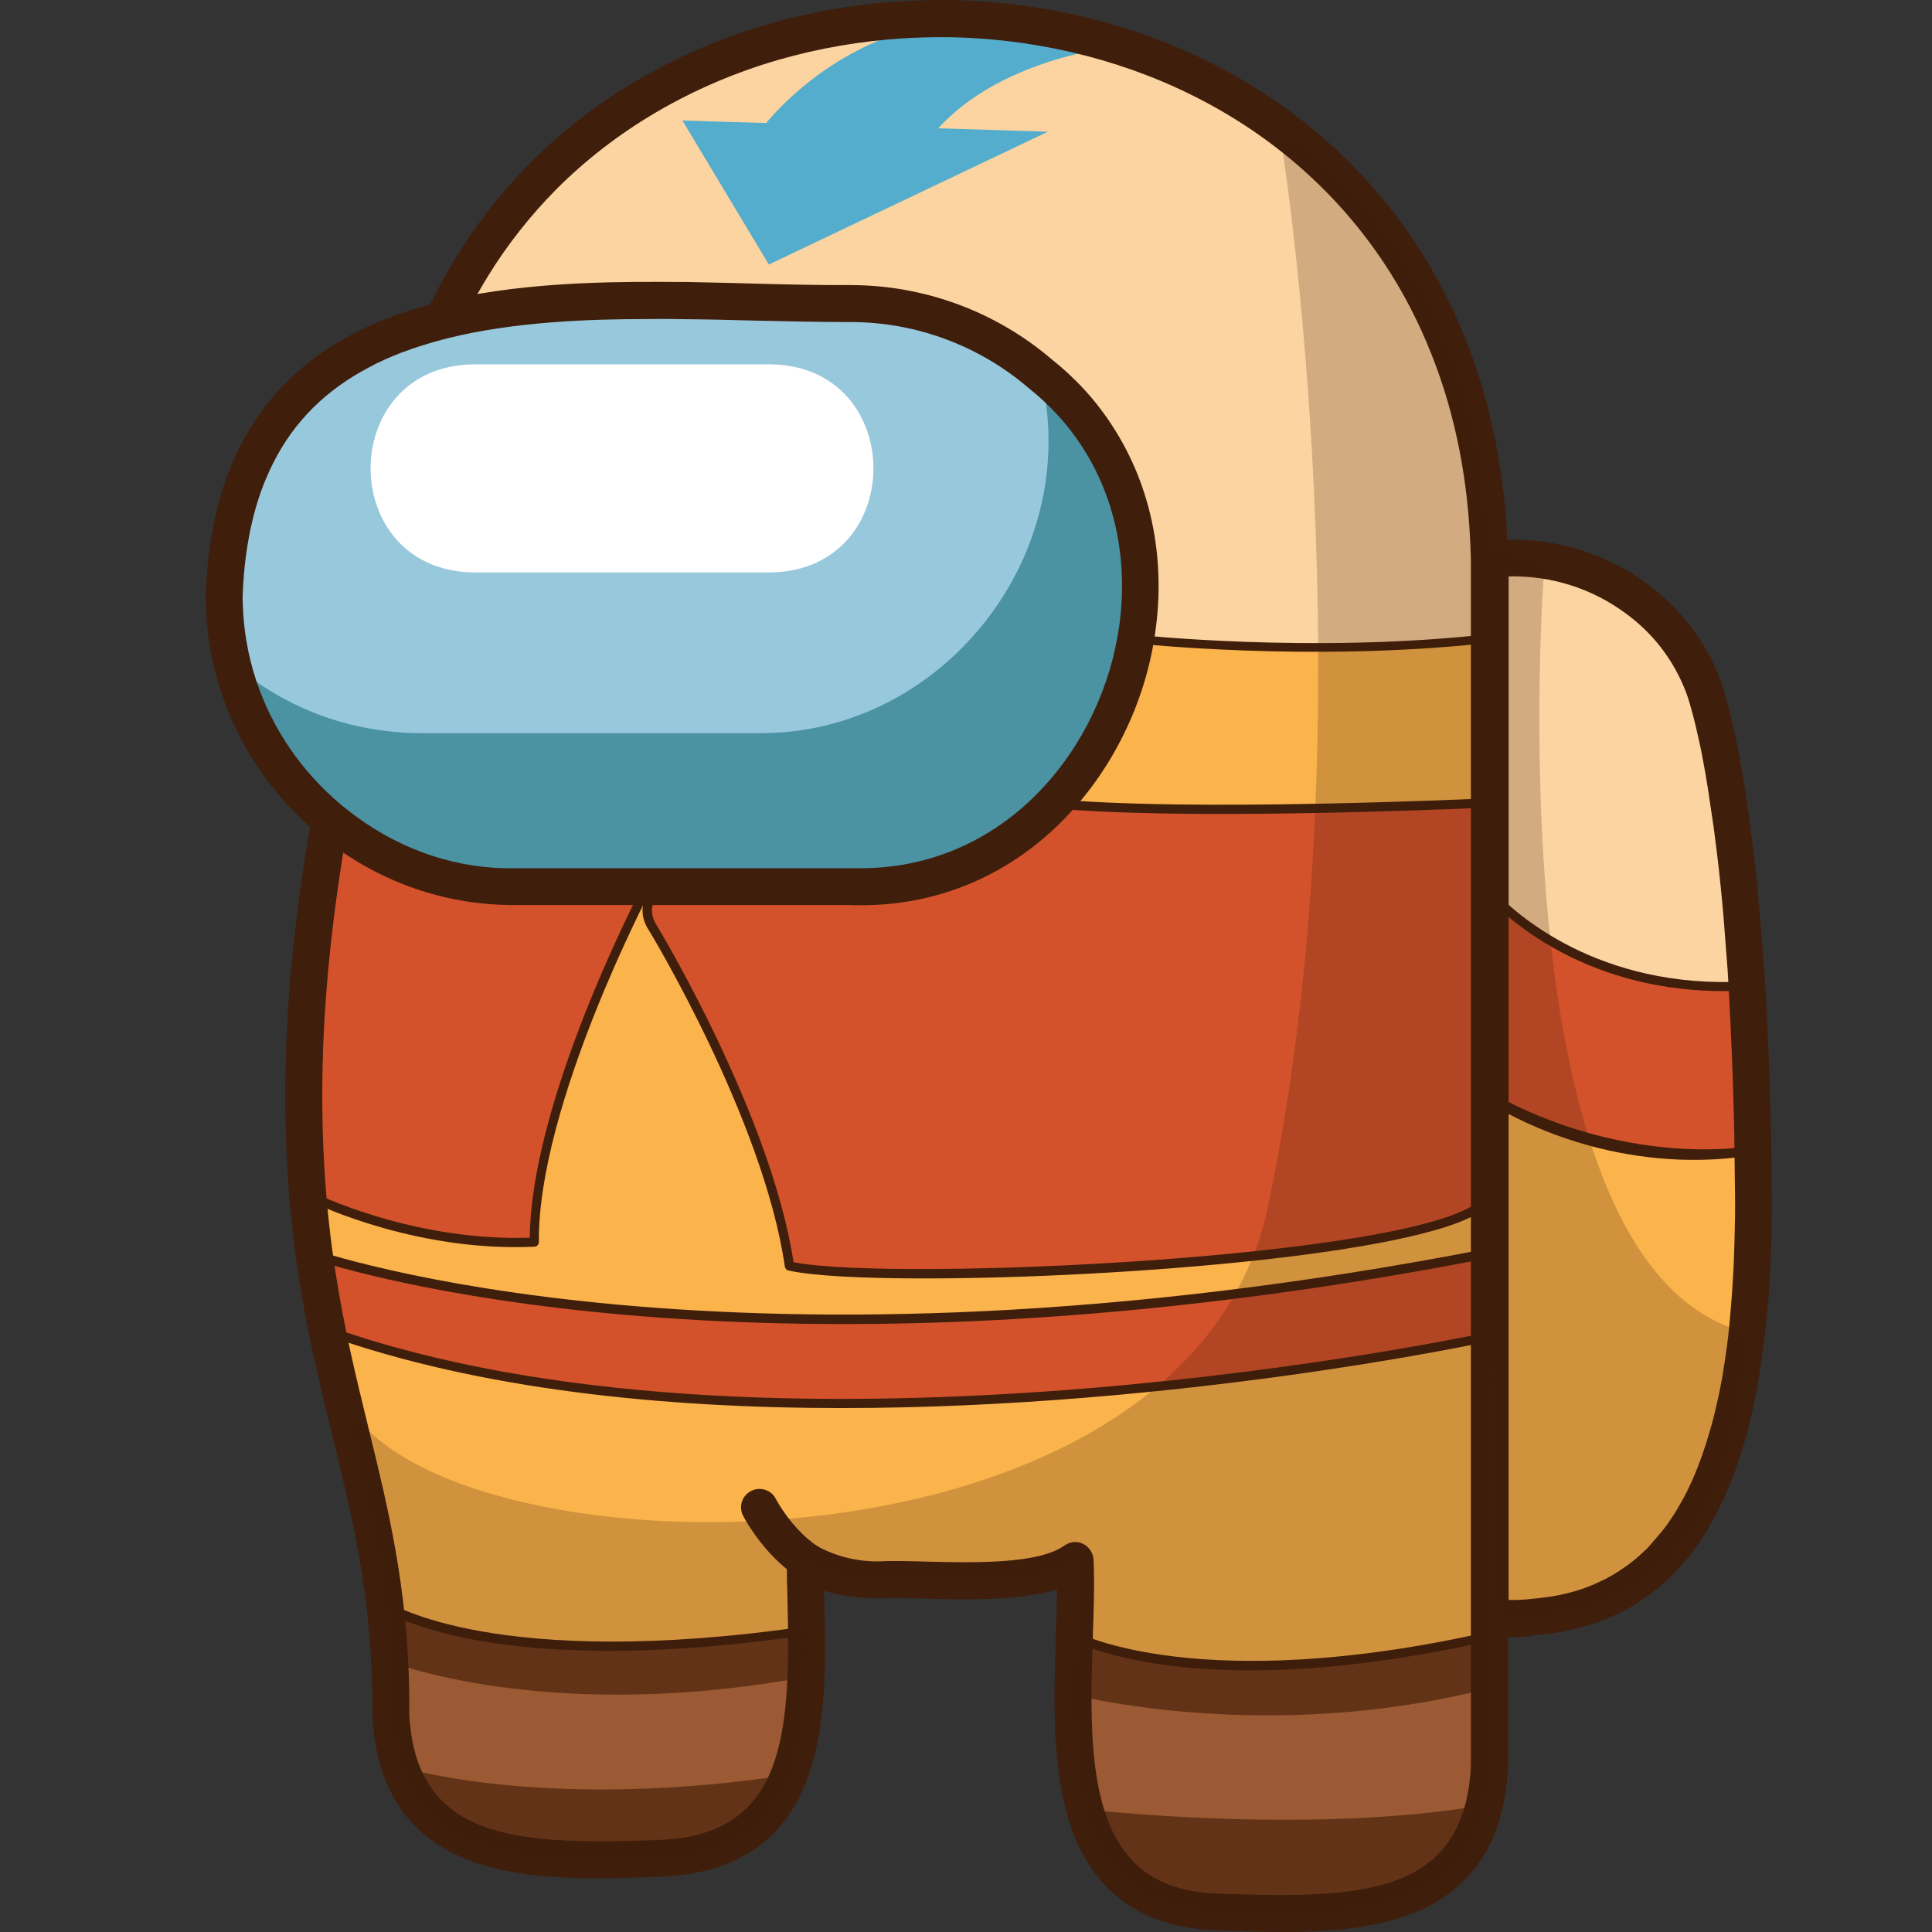
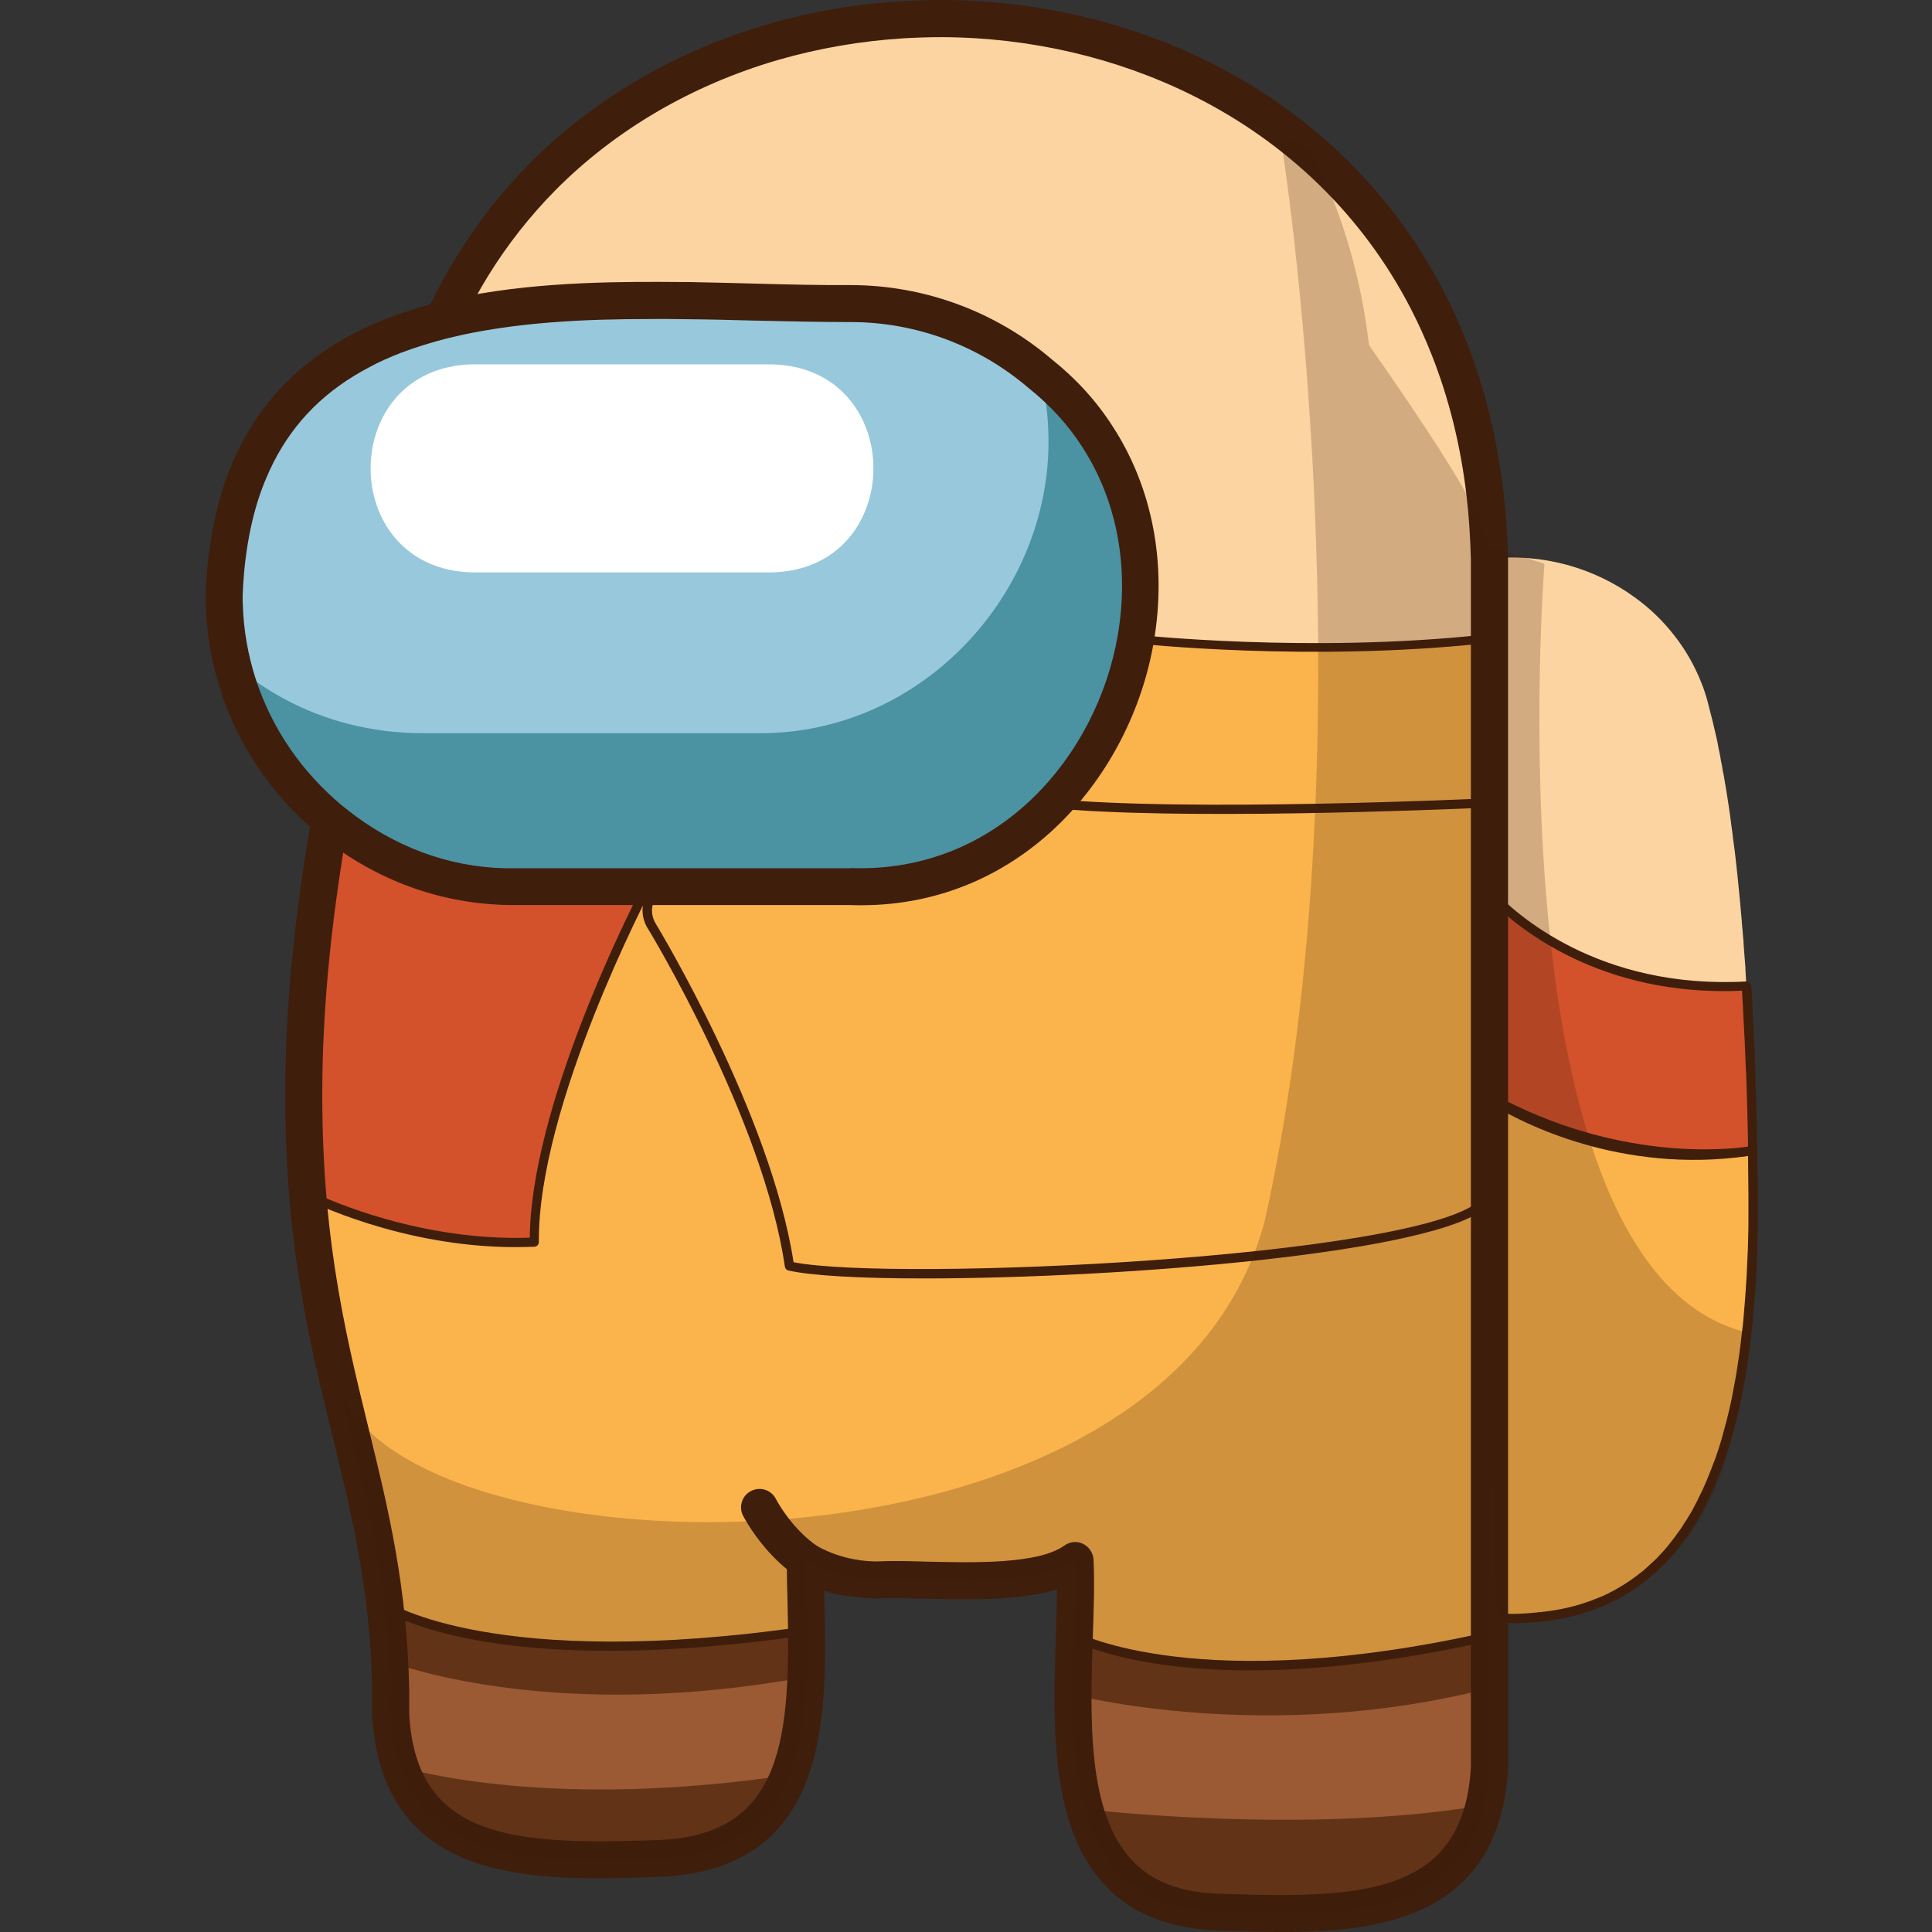
<svg xmlns="http://www.w3.org/2000/svg" version="1.1" id="Слой_1" x="0px" y="0px" viewBox="0 0 1024 1024" style="enable-background:new 0 0 1024 1024;" xml:space="preserve">
  <rect x="0" y="0" width="1024" height="1024" fill="#333333" stroke="none" />
  <style type="text/css">
	.st0{fill:#FCD4A1;}
	.st1{fill:#FBB44C;}
	.st2{fill:#3F1E0C;}
	.st3{fill:#D3522B;}
	.st4{fill:#54ADCC;}
	.st5{fill:#B66C3F;}
	.st6{fill:#6D3A1B;}
	.st7{fill:#4B92A3;}
	.st8{fill:#98C8DC;}
	.st9{fill:#FFFFFF;}
	.st10{opacity:0.22;fill:#3F1E0C;}
</style>
  <g>
    <path class="st0" d="M929.2,628.2v5.2c0.1,3.9,0,7.8,0,11.6c0,3.3-0.1,6.5-0.1,9.6c-0.1,2.5-0.1,4.9-0.2,7.3   c-0.3,7.8-0.6,15.4-1.2,22.8c-0.1,1.8-0.3,3.7-0.4,5.5c-0.3,3.6-0.6,7.2-0.9,10.8c-0.2,1.8-0.4,3.5-0.6,5.2   c-0.6,5.2-1.2,10.3-2,15.3c-0.2,1.3-0.4,2.7-0.6,4c-0.3,2.2-0.7,4.3-1,6.3c-0.6,3-1.1,5.9-1.7,8.9c-0.7,3.1-1.4,6.1-2,9.1   c-0.7,2.7-1.3,5.2-2,7.8c-0.8,3.3-1.8,6.4-2.7,9.5c-0.4,1.4-0.8,2.7-1.3,4c-0.5,1.3-0.8,2.5-1.3,3.8c-0.5,1.4-1,2.8-1.6,4.2   c-0.5,1.2-0.9,2.5-1.5,3.8c-1.6,4-3.3,8-5.2,11.8c-0.6,1.2-1.2,2.5-1.9,3.7c-1.1,2.1-2.2,4.2-3.5,6.1c-0.5,0.8-0.9,1.6-1.4,2.4   c-0.2,0.3-0.3,0.5-0.5,0.7c-0.5,1-1.2,1.9-1.8,2.8c-0.7,1-1.4,2-2.1,3c-0.9,1.4-1.9,2.7-2.9,4c-0.5,0.6-1,1.2-1.4,1.8   c-0.7,0.9-1.4,1.8-2.2,2.7c-0.8,0.9-1.6,1.8-2.4,2.6c-0.8,0.9-1.6,1.7-2.4,2.5c-0.8,0.8-1.6,1.6-2.5,2.4c-0.8,0.8-1.6,1.6-2.5,2.4   l-0.1,0.1c-0.8,0.7-1.6,1.4-2.4,2.1c-0.1,0.1-0.1,0.1-0.1,0.1c-0.8,0.7-1.8,1.4-2.7,2.1c-0.8,0.7-1.8,1.4-2.7,2.1   c-0.8,0.6-1.6,1.1-2.4,1.6c-0.1,0.1-0.3,0.2-0.4,0.3c-0.9,0.6-1.8,1.2-2.7,1.7c-2.1,1.3-4.2,2.5-6.3,3.7c-1.9,1-3.8,1.9-5.7,2.7   c-1.2,0.5-2.4,1-3.6,1.4c-1,0.5-2.2,0.8-3.3,1.2c-7.8,2.8-16.2,4.7-25.2,5.7c-1.2,0.1-2.5,0.3-3.9,0.4c-8,0.9-16.3,1-24.6,0.1v-561   c28.5-3,56,5,77.4,20.7c7.9,5.7,15,12.6,21,20.4c6.1,7.8,11,16.6,14.6,26.1c0,0,0.1,0.3,0.4,1c1.2,3.4,2.3,6.9,3.1,10.5   c1.1,4,2.4,9.3,3.9,15.9c0.4,1.8,0.8,3.7,1.1,5.6c0.2,0.9,0.4,1.8,0.6,2.8c0.3,1.3,0.5,2.6,0.7,3.9c0.3,1.6,0.7,3.2,0.9,4.9   c0.1,0.8,0.3,1.7,0.5,2.5c0.5,2.6,0.9,5.4,1.4,8.2c0.2,1.4,0.5,2.9,0.7,4.4c0.5,3,0.9,6.1,1.4,9.4c0.2,1.6,0.4,3.1,0.6,4.7   c0.3,2.3,0.7,4.6,0.9,7.1c0.2,1.2,0.3,2.4,0.5,3.6c0.2,1.2,0.3,2.5,0.5,3.7c1,8.3,1.9,17.2,2.8,26.9c0.3,2.9,0.5,5.9,0.8,8.9   c0.1,0.5,0.1,1,0.1,1.4c0.3,3.1,0.5,6.2,0.8,9.3c0.1,0.7,0.1,1.2,0.1,1.8c0.2,2.6,0.4,5.2,0.6,7.9c0.1,1.3,0.2,2.6,0.3,3.9   c0.1,0.7,0.1,1.4,0.1,2c0.2,2.9,0.3,5.8,0.5,8.8c0.4,6.2,0.8,12.6,1,19.3c0.1,2.3,0.3,4.6,0.4,6.9c0,0.8,0.1,1.6,0.1,2.5   c0.2,3.7,0.3,7.6,0.5,11.5c0,0.3,0.1,0.7,0,1c0.2,3.7,0.3,7.4,0.5,11.2c0.3,8.4,0.5,16.9,0.7,25.8c0.1,2.9,0.1,6,0.1,9   c0,1.5,0.1,3.1,0.1,4.6c0,2.3,0.1,4.6,0.1,6.9C929.1,623.6,929.1,625.9,929.2,628.2z" />
    <path class="st1" d="M929.2,628.2v5.2c0.1,3.9,0,7.8,0,11.6c0,3.3-0.1,6.5-0.1,9.6c-0.1,2.5-0.1,4.9-0.2,7.3   c-0.3,7.8-0.6,15.4-1.2,22.8c-0.1,1.8-0.3,3.7-0.4,5.5c-0.3,3.6-0.6,7.2-0.9,10.8c-0.2,1.8-0.4,3.5-0.6,5.2   c-0.6,5.2-1.2,10.3-2,15.3c-0.2,1.3-0.4,2.7-0.6,4c-0.3,2.2-0.7,4.3-1,6.3c-0.6,3-1.1,5.9-1.7,8.9c-0.7,3.1-1.4,6.1-2,9.1   c-0.7,2.7-1.3,5.2-2,7.8c-0.8,3.3-1.8,6.4-2.7,9.5c-0.4,1.4-0.8,2.7-1.3,4c-0.5,1.3-0.8,2.5-1.3,3.8c-0.5,1.4-1,2.8-1.6,4.2   c-0.5,1.2-0.9,2.5-1.5,3.8c-1.6,4-3.3,8-5.2,11.8c-0.6,1.2-1.2,2.5-1.9,3.7c-1.1,2.1-2.2,4.2-3.5,6.1c-0.5,0.8-0.9,1.6-1.4,2.4   c-0.2,0.3-0.3,0.5-0.5,0.7c-0.5,1-1.2,1.9-1.8,2.8c-0.7,1-1.4,2-2.1,3c-0.9,1.4-1.9,2.7-2.9,4c-0.5,0.6-1,1.2-1.4,1.8   c-0.7,0.9-1.4,1.8-2.2,2.7c-0.8,0.9-1.6,1.8-2.4,2.6c-0.8,0.9-1.6,1.7-2.4,2.5c-0.8,0.8-1.6,1.6-2.5,2.4c-0.8,0.8-1.6,1.6-2.5,2.4   l-0.1,0.1c-0.8,0.7-1.6,1.4-2.4,2.1c-0.1,0.1-0.1,0.1-0.1,0.1c-0.8,0.7-1.8,1.4-2.7,2.1c-0.8,0.7-1.8,1.4-2.7,2.1   c-0.8,0.6-1.6,1.1-2.4,1.6c-0.1,0.1-0.3,0.2-0.4,0.3c-0.9,0.6-1.8,1.2-2.7,1.7c-2.1,1.3-4.2,2.5-6.3,3.7c-1.9,1-3.8,1.9-5.7,2.7   c-1.2,0.5-2.4,1-3.6,1.4c-1,0.5-2.2,0.8-3.3,1.2c-7.8,2.8-16.2,4.7-25.2,5.7c-1.2,0.1-2.5,0.3-3.9,0.4c-8,0.9-16.3,1-24.6,0.1   V581.6c0,0,58.8,40.9,139.4,28.1c0,1.5,0.1,3.1,0.1,4.6c0,2.3,0.1,4.6,0.1,6.9C929.1,623.6,929.1,625.9,929.2,628.2z" />
    <path class="st2" d="M801.1,860.3c-4,0-7.9-0.2-11.8-0.6c-1.2-0.1-2.2-1.2-2.2-2.4V581.6c0-0.9,0.5-1.7,1.3-2.2   c0.8-0.4,1.8-0.4,2.5,0.2c0.6,0.4,58.9,40.2,137.6,27.7c0.7-0.1,1.4,0.1,2,0.6c0.5,0.5,0.9,1.1,0.9,1.9l0.3,18.4c0,0,0,0,0,0.1v5.2   c0,2.6,0,5.2,0,7.8l0,3.8c0,3.3-0.1,6.5-0.1,9.6l-0.2,7.3c-0.2,6.9-0.5,15-1.2,22.9l-0.4,5.1c-0.3,4-0.6,7.6-0.9,11.2l-0.6,5.3   c-0.6,5.3-1.2,10.4-2,15.4l-0.5,3.7c-0.2,1.6-0.5,3-0.7,4.3l-2.1,11.3c-0.4,2.1-0.9,4.1-1.4,6.1l-0.7,3c-0.7,2.7-1.3,5.3-2.1,7.9   c-0.8,3.3-1.8,6.4-2.8,9.6c-0.3,1-0.6,2.1-1,3.2l-0.8,2.4c-0.3,0.8-0.5,1.6-0.8,2.4c-0.5,1.4-1,2.8-1.6,4.2c-0.6,1.7-1,2.8-1.6,4   c-1.4,3.7-3.2,7.8-5.2,11.8c-0.6,1.2-1.2,2.5-1.9,3.8c-1.1,2.1-2.3,4.3-3.5,6.3c-0.4,0.8-0.9,1.6-1.4,2.4l-0.5,0.7   c-0.3,0.6-0.8,1.3-1.3,2.1l-0.4,0.7c-0.7,1.1-1.4,2.1-2.2,3.1c-0.9,1.3-1.9,2.7-2.9,4l-1.4,1.8c-0.8,1.1-1.5,2-2.3,2.8   c-0.8,0.9-1.6,1.8-2.4,2.7c-0.5,0.6-1,1.2-1.6,1.7l-0.8,0.8c-0.9,0.9-1.7,1.7-2.6,2.6c-0.8,0.8-1.7,1.7-2.6,2.4   c-0.4,0.4-0.8,0.7-1.3,1.1c-0.4,0.3-0.8,0.6-1.1,1c-1.1,1-2.1,1.7-3,2.4c-0.7,0.6-1.7,1.4-2.7,2.1c-0.8,0.6-1.7,1.2-2.6,1.7   l-1.1,0.8c-0.7,0.4-1.3,0.9-2,1.3c-2.1,1.3-4.2,2.6-6.4,3.7c-1.9,1-3.9,1.9-5.8,2.8c-1.3,0.6-2.5,1-3.7,1.5c-1,0.4-2.2,0.9-3.3,1.3   c-7.8,2.8-16.4,4.8-25.7,5.9l-3.9,0.4C809.9,860.1,805.5,860.3,801.1,860.3z M792,855c7.1,0.6,14.4,0.5,21.9-0.3l3.9-0.4   c8.9-1,17.2-2.9,24.6-5.6c1.1-0.4,2.1-0.7,3.1-1.2c1.3-0.5,2.4-0.9,3.6-1.4c1.8-0.8,3.6-1.7,5.5-2.7c2.1-1.1,4.1-2.3,6.2-3.6   c0.7-0.4,1.3-0.8,1.8-1.2l0.8-0.5c1.2-0.8,1.9-1.3,2.7-1.9c0.9-0.6,1.8-1.3,2.6-2c1-0.7,1.9-1.4,2.7-2.1c0.5-0.4,0.9-0.8,1.3-1.2   c0.4-0.3,0.8-0.6,1.1-1c0.9-0.8,1.7-1.6,2.5-2.3c0.9-0.8,1.7-1.6,2.5-2.4l0.7-0.8c0.5-0.5,1-1,1.5-1.6c0.8-0.9,1.6-1.7,2.3-2.6   c0.7-0.8,1.4-1.7,2-2.5l1.5-1.9c0.9-1.2,1.9-2.5,2.8-3.8c0.7-1,1.4-1.9,2-2.9l0.5-0.8c0.4-0.6,0.8-1.2,1.2-1.9l0.7-1   c0.3-0.5,0.7-1.3,1.2-2c1.3-2,2.4-4.1,3.4-6.1c0.6-1.2,1.3-2.4,1.8-3.6c2-3.9,3.7-7.8,5.2-11.6c0.5-1.2,0.9-2.2,1.3-3.2   c0.7-1.9,1.2-3.3,1.8-4.7c0.3-0.7,0.5-1.5,0.8-2.2l0.8-2.4c0.3-1,0.7-2,1-3c1-3.2,1.9-6.2,2.7-9.5c0.7-2.6,1.4-5.1,2-7.7l0.7-3   c0.5-2,0.9-4,1.3-6l2.1-11.2c0.2-1.3,0.4-2.6,0.6-3.9l0.6-4c0.8-5,1.4-10.1,2-15.3l0.6-5.2c0.3-3.5,0.6-7.1,0.9-10.7l0.4-5.5   c0.6-7.9,0.9-15.9,1.2-22.7l0.2-7.3c0.1-3.1,0.1-6.3,0.1-9.5l0-3.8c0-2.6,0-5.2,0-7.8l-0.2-20.8c-67.7,9.8-120.3-18-134.5-26.5V855   z" />
    <path class="st3" d="M928.9,609.8c0,0-64.8,12.9-139.4-28.1c0-59.5-2.8-111.6-2.8-111.6s0.9,1.2,2.8,3.2   c11.2,12,56.2,53.7,136.2,49.4c0.4,6.2,0.8,12.6,1,19.3c0.1,2.3,0.3,4.6,0.4,6.9c0,0.8,0.1,1.6,0.1,2.5c0.2,3.7,0.3,7.6,0.5,11.5   c0,0.3,0.1,0.7,0,1c0.2,3.7,0.3,7.4,0.5,11.2c0.3,8.4,0.5,16.9,0.7,25.8C928.8,603.7,928.8,606.8,928.9,609.8z" />
    <path class="st2" d="M903.5,614c-26.1,0-69-4.9-115.2-30.3c-0.8-0.4-1.3-1.3-1.3-2.1c0-58.7-2.8-110.9-2.8-111.4   c-0.1-1.1,0.6-2,1.6-2.4c1-0.4,2.1-0.1,2.8,0.8c0,0.1,0.9,1.2,2.7,3c11.7,12.5,55.8,52.9,134.3,48.6c1.6,0.1,2.5,1,2.6,2.3   c0.4,6.2,0.8,12.6,1,19.3l0.5,9.5c0.2,3.6,0.3,7.5,0.4,11.4c0,0.4,0,0.8,0,1.2c0.2,3.7,0.3,7.3,0.4,11c0.3,8.4,0.5,16.9,0.7,25.8   l0.1,9c0,1.2-0.8,2.2-2,2.5C929.1,612.2,919.5,614,903.5,614z M792,580.2c65.1,35.3,123.1,29.2,134.5,27.5l-0.1-6.9   c-0.2-8.9-0.4-17.4-0.7-25.8c-0.1-3.8-0.3-7.5-0.5-11.2c0-0.2,0-0.4,0-0.6c-0.2-4.3-0.3-8.1-0.5-11.9l-0.5-9.4   c-0.2-5.8-0.6-11.4-0.9-16.8c-75.6,3.4-119.8-34-133.9-48.4C790.2,492.7,791.9,534.3,792,580.2z" />
-     <path class="st2" d="M801.1,867.7c-4.2,0-8.4-0.2-12.6-0.6c-5-0.5-8.8-4.7-8.8-9.7v-561c0-5,3.8-9.2,8.8-9.7   c30.2-3.2,60.2,4.8,84.3,22.6c8.6,6.3,16.3,13.7,22.9,22.2c6.8,8.7,12.2,18.4,16,28.7l0.4,1c1.4,3.8,2.5,7.6,3.5,11.5   c1.1,4,2.4,9.4,3.9,16.2l1.2,5.7c0.2,0.9,0.4,2,0.6,3.2c0.2,0.9,0.5,2.3,0.7,3.8c0.3,1.4,0.6,3.2,0.9,4.9l0.3,1.5   c0.6,3.6,1.1,6.4,1.6,9.4l2.7,18.7c0.3,2.3,0.6,4.7,0.9,7.2l0.9,7.2c1.3,11,2.5,23,3.6,36.3c0.1,0.4,0.1,1.1,0.2,1.7l1.9,24.8   c0.2,2.9,0.4,5.9,0.6,8.9c0.4,6.1,0.7,12.6,1.1,19.3l0.4,9.9c0.2,3.4,0.3,7.2,0.5,11.2c0,0.2,0,0.5,0,0.9h0   c0.2,3.7,0.3,7.5,0.4,11.4c0.3,8.3,0.5,16.9,0.7,25.9l0.4,32.7c0.1,4,0,7.9,0,11.8c0,3.3-0.1,6.6-0.2,9.8l-0.2,7.4   c-0.3,7.9-0.6,15.6-1.1,23.1L937,691c-0.3,3.6-0.6,7.3-1,10.8l-0.6,5.4c-0.6,5.4-1.3,10.6-2,15.7l-1.7,10.7   c-0.6,3.1-1.1,6.2-1.8,9.1c-0.6,3.2-1.3,6.3-2.1,9.4c-0.7,2.7-1.3,5.4-2,8c-0.9,3.4-1.9,6.6-2.9,9.9l-2.7,8   c-0.6,1.7-1.1,3.2-1.7,4.6c-0.4,1.2-1,2.6-1.6,4c-1.7,4.2-3.5,8.3-5.5,12.3c-0.7,1.3-1.3,2.7-2,4c-1.2,2.2-2.4,4.5-3.7,6.6   c-0.4,0.7-0.9,1.6-1.4,2.4c-1,1.5-1.6,2.5-2.2,3.4c-0.9,1.4-1.7,2.5-2.4,3.6c-1,1.5-2.1,2.9-3.2,4.3c-0.4,0.5-0.9,1.3-1.5,2   l-4.8,5.6c-1,1.1-1.8,2-2.7,2.8c-1,1-1.9,1.9-2.8,2.8c-0.8,0.8-1.7,1.7-2.7,2.5l-1.8,1.5c-0.2,0.2-1.1,0.9-1.4,1.2   c-1.1,0.9-1.8,1.5-2.6,2.1c-0.9,0.7-1.9,1.5-2.9,2.2l-1.6,1.1c-0.2,0.2-1.5,1-1.7,1.2c-0.6,0.4-1.7,1.2-2.8,1.8   c-2.1,1.3-4.4,2.7-6.9,3.9c-1.9,1-4,2-6.2,3c-1.4,0.6-2.7,1.2-4.1,1.7c-0.9,0.4-2.1,0.8-3.3,1.2c-8.7,3.1-17.9,5.2-27.5,6.3   c-1.3,0.2-2.7,0.3-4.2,0.4C810.4,867.4,805.7,867.7,801.1,867.7z M799.3,848c4.6,0.1,9.1-0.1,13.7-0.7c1.5-0.1,2.7-0.2,3.8-0.4   c8.3-0.9,16-2.7,23.1-5.2c1-0.4,1.9-0.7,2.8-1.1c1.3-0.5,2.3-0.9,3.3-1.4c1.7-0.8,3.4-1.6,5.1-2.4c2-1.1,3.9-2.1,5.7-3.3   c0.9-0.5,1.6-1,2.3-1.5l2.7-1.8c0.9-0.6,1.6-1.2,2.4-1.8c0.9-0.7,1.7-1.3,2.4-1.9l2.3-2c0.9-0.8,1.6-1.4,2.3-2.1   c0.9-0.8,1.6-1.5,2.3-2.2l7.4-8.6c1.1-1.4,2-2.6,2.9-3.8l3.5-5.2c0.1-0.1,0.6-0.9,0.6-1l1.1-1.8c1.2-2,2.2-3.9,3.3-5.8l1.9-3.6   c1.7-3.5,3.4-7.2,4.9-11c0.5-1.3,1-2.4,1.4-3.6c0.6-1.5,1-2.8,1.5-4l2.5-7.5c0.9-3,1.8-6,2.7-9.1c0.7-2.5,1.3-5,1.9-7.5   c0.7-2.9,1.3-5.8,2-8.8c0.6-2.9,1.1-5.7,1.7-8.7l1.6-10.2c0.7-4.8,1.4-9.8,1.9-14.9l0.5-5.1c0.3-3.4,0.6-7,0.9-10.5l0.4-5.4   c0.5-7.2,0.9-14.7,1.1-22.4l0.2-7.2c0.1-3.1,0.1-6.3,0.2-9.5c0-3.7,0.1-7.6,0-11.4c0-0.1,0-0.1,0-0.1l-0.4-32.5   c-0.2-8.8-0.4-17.4-0.7-25.7c-0.1-3.8-0.2-7.5-0.4-11.1c0-0.4,0-0.8,0-1.1c-0.2-3.8-0.3-7.6-0.5-11.3l-0.4-9.3   c-0.3-6.7-0.7-13-1-19.2c-0.2-3-0.3-5.9-0.5-8.7l-1.9-24.8c0-0.1-0.1-1.4-0.1-1.5c-1.1-13-2.3-24.8-3.6-35.5l-0.9-7.1   c-0.3-2.5-0.6-4.8-0.9-7l-2.7-18.2c-0.4-2.9-0.9-5.5-1.3-8.1l-0.4-2.5c-0.3-1.8-0.6-3.3-0.9-4.8c-0.3-1.5-0.5-2.7-0.7-3.8   c-0.2-1.2-0.4-1.9-0.5-2.7l-1.2-5.7c-1.4-6.3-2.6-11.4-3.7-15.3c-0.9-3.4-1.8-6.6-2.9-9.7c-3.5-9.4-8-17.3-13.5-24.5   c-5.4-7-11.8-13.2-19-18.4c-17.9-13.2-39.5-20-61.9-19.5V848z M938.9,633.4h0.1H938.9z" />
    <path class="st0" d="M789.5,296.1v640.7c-2,36.9-18,56.5-40.5,66.8c-28.6,13-67.7,10.9-102.6,9.8c-67.4-1.8-77.4-56.1-77.6-111.3   c-0.1-26.8,2-53.7,1-74.9c-22.4,16.1-78.6,8.7-104.7,10.2c-14,0-27-3.8-38.3-10.2c0.1,16.5,1,34.7,0.8,52.7   c-0.6,51.8-10.6,102.1-77.4,105.1c-62.5,2-138.6,6.9-143.1-76.6c0,0,0-11.4,0-11.9c-0.1-8.7-0.5-17.1-1.1-25.2   c-2-27.2-6.2-51.2-11.3-74.5c-4.5-20.6-9.7-40.5-14.6-61.5c-3.1-13.3-6.1-26.9-8.8-41.3c-3.7-20.2-6.8-42-8.6-66.5   c-1.4-19.3-2-40.3-1.5-63.5c1.5-64.4,12.3-129.4,24.5-183.4c7.2-31.8,14.9-59.9,21.4-81.9v-2.5c1-38.3,7.4-72.7,18.4-103.3   c6.7-18.7,15.1-36,24.9-51.9c10.8-17.4,23.2-33.1,37-47c34.1-34.5,76.4-58.3,122.1-71.6c22.4-6.5,45.6-10.4,68.9-11.9   c7.1-0.5,14.1-0.7,21.2-0.7h0.1c47.1,0.2,94.2,10.8,136.3,31.6l1,0.5c2.8,1.4,5.6,2.9,8.5,4.4c14.4,7.8,28.1,16.8,40.9,27   c2.9,2.3,5.8,4.7,8.7,7.2c24.6,21.3,45.7,47.6,61.6,78.6c4.2,8.1,8,16.5,11.5,25.2c9.2,23.4,15.8,49.2,19.1,77.2   C788.4,272.7,789.3,284.2,789.5,296.1z" />
-     <path class="st4" d="M594.4,24.4c0,0-48.7-16-100.3-11.9c-48.6,10.4-78,40.7-88,52.7l-44.4-1.3l45.8,76.3l147.9-70.4l-58.1-1.8   C532,29.7,594.4,24.4,594.4,24.4z" />
    <path class="st1" d="M789.5,338.8v598c-2,36.9-18,56.5-40.5,66.8c-28.6,13-67.7,10.9-102.6,9.8c-67.4-1.8-77.4-56.1-77.6-111.3   c-0.1-26.8,2-53.7,1-74.9c-22.4,16.1-78.6,8.7-104.7,10.2c-14,0-27-3.8-38.3-10.2c0.1,16.5,1,34.7,0.8,52.7   c-0.6,51.8-10.6,102.1-77.4,105.1c-62.5,2-138.6,6.9-143.1-76.6c0,0,0-11.4,0-11.9c-0.1-8.7-0.5-17.1-1.1-25.2   c-2-27.2-6.2-51.2-11.3-74.5c-7.3-33.5-16.5-65.4-23.4-102.8c-3.7-20.2-6.8-42-8.6-66.5c-1.4-19.3-2-40.3-1.5-63.5   c1.5-64.4,12.3-129.4,24.5-183.4l416.4-41.9c0,0,91.1,10.1,184.6,0C787.7,338.6,788.6,338.7,789.5,338.8z" />
    <path class="st2" d="M681.6,1016.7c-10,0-20-0.3-29.6-0.6l-5.7-0.2c-70-1.8-79.7-58.5-80-113.7c-0.1-11.7,0.3-23.4,0.7-34.7   c0.4-12.9,0.8-25.1,0.5-35.9c-18.1,9.9-50.4,9.1-76.7,8.4c-9.7-0.2-18.8-0.5-25.6-0.1c0,0,0,0,0,0c-12.5,0-24.8-3-35.9-8.6   c0.1,5.3,0.2,10.7,0.4,16.3c0.3,10.5,0.6,21.5,0.4,32.3c-0.6,51.4-10.5,104.4-79.8,107.5l-5.1,0.2c-60.6,2-136.1,4.5-140.6-79.1   l0-12c-0.1-8.3-0.5-16.5-1.1-25c-1.7-23.5-5.2-46.4-11.2-74.1c-2.8-12.9-5.8-25.3-9.1-38.4c-5-20.4-10.1-41.4-14.4-64.5   c-4.2-22.7-7-44.5-8.6-66.7c-1.5-20.4-2-41.2-1.5-63.7c1.3-55.7,9.6-117.6,24.5-183.9c0.2-1,1.1-1.8,2.1-1.9l416.4-41.9   c1.4,0.1,92.4,10,184.6,0c1.3,0,2.4,0.1,3.4,0.2c1.2,0.2,2.1,1.2,2.1,2.4v598c-1.9,34.5-15.6,57-41.9,69   C730.5,1014.7,706,1016.7,681.6,1016.7z M569.8,824.7c0.4,0,0.7,0.1,1.1,0.2c0.8,0.4,1.3,1.2,1.4,2.1c0.6,12.1,0.1,25.9-0.4,40.5   c-0.4,11.3-0.7,22.9-0.7,34.5c0.2,52.9,9.4,107.2,75.2,108.9l5.7,0.2c32.5,1.1,69.3,2.3,95.8-9.8c24.5-11.1,37.3-32.3,39-64.7   l0-595.6c-0.1,0-0.2,0-0.4,0c-92.5,10-184,0.1-184.9,0l-414.1,41.7c-14.7,65.4-22.8,126.4-24,181.2c-0.5,22.3,0,43,1.5,63.2   c1.6,22.1,4.4,43.7,8.5,66.2c4.2,22.9,9.4,43.9,14.3,64.2c3.2,13.2,6.3,25.6,9.1,38.5c6.1,28,9.6,51.1,11.3,74.8   c0.6,8.6,1,16.9,1.1,25.3l0,11.9c4.2,78.7,74,76.4,135.5,74.4l5-0.2c65-2.9,74.5-51.1,75.1-102.7c0.1-10.8-0.2-21.6-0.4-32.1   c-0.2-7-0.4-13.9-0.4-20.5c0-0.9,0.5-1.7,1.2-2.1c0.7-0.4,1.7-0.5,2.5,0c11.3,6.5,24.2,9.9,37.1,9.9c6.8-0.4,16.1-0.2,25.8,0.1   c27.5,0.6,61.6,1.5,77.4-9.8C568.8,824.9,569.3,824.7,569.8,824.7z" />
-     <path class="st3" d="M345.2,490.4c0,0,61.7,100.9,73.2,180.7c50.1,11.2,336.3-1.2,368.3-33.6c5.8-123.3,0-211.8,0-211.8   s-158.7,7.5-230.9,0C483.5,418.1,322.6,449.4,345.2,490.4z" />
    <path class="st3" d="M343.1,470c0,0-60.5,114.1-59.9,188.3c-65.4,3.1-119.2-24.5-119.2-24.5s-7-159.8,12.6-209.3   S343.1,470,343.1,470z" />
-     <path class="st3" d="M164,664.2c0,0,218.1,79.5,625.5,0c0,25.5-1.7,44.6-1.7,44.6s-374.8,81.7-614.3-3.4   C168.2,679.5,164,664.2,164,664.2z" />
    <path class="st2" d="M489.6,677.6c-33,0-59.2-1.4-71.7-4.2c-1-0.2-1.7-1-1.9-2c-11.3-78.3-72.2-178.7-72.9-179.7c0,0,0-0.1-0.1-0.1   c-3.6-6.5-3.2-13.3,1-19.7c22.1-33.5,150.2-55.1,211.9-48.7c71.3,7.4,229,0.1,230.6,0c1.5,0.1,2.5,1,2.6,2.3   c0.1,0.9,5.7,90,0,212.1c0,0.6-0.3,1.2-0.7,1.6C763.8,664.2,593.2,677.6,489.6,677.6z M420.6,669c53.7,10.5,330.2-2.3,363.7-32.7   c5.1-110.2,1-193.2,0.1-208.1c-20.3,0.9-162.2,6.8-228.9-0.1c-59.3-6.2-186.4,15-207.3,46.6c-3.2,4.9-3.5,9.7-0.8,14.6   C349,491.9,408.6,590.7,420.6,669z" />
    <path class="st2" d="M273.1,661c-60.7,0-109.7-24.8-110.2-25c-0.8-0.4-1.3-1.2-1.3-2.1c-0.3-6.5-6.8-160.9,12.8-210.3   c2.8-6.9,7.9-11.6,15.3-14C232.4,396,339.8,465,344.4,468c1.1,0.7,1.4,2.1,0.8,3.2c-0.6,1.1-60.2,114.4-59.6,187.1   c0,1.3-1,2.4-2.3,2.5C279.9,660.9,276.5,661,273.1,661z M166.4,632.2c8.4,4,56.7,25.7,114.4,23.8c0.6-68.5,51.1-169.6,59.1-185.1   c-14.7-9.3-111.2-68.6-148.7-56.6c-6,1.9-10.1,5.6-12.3,11.2C160.7,471.3,165.8,616.1,166.4,632.2z" />
-     <path class="st2" d="M446.1,746.3c-93.6,0-191.6-9.6-273.4-38.7c-0.8-0.3-1.4-1-1.6-1.8c-5.2-25.4-9.4-40.8-9.5-41   c-0.2-0.9,0-1.8,0.7-2.5c0.7-0.6,1.6-0.8,2.5-0.5c2.2,0.8,222.2,78.3,624.2-0.1c0.7-0.1,1.5,0.1,2,0.5c0.6,0.5,0.9,1.2,0.9,1.9   c0,25.4-1.7,44.6-1.7,44.8c-0.1,1.1-0.9,1.9-1.9,2.2C785.8,711.7,624.1,746.3,446.1,746.3z M175.6,703.5   c227.8,80.3,581.7,9.1,609.9,3.3c0.4-5.1,1.4-20.3,1.5-39.6C416.4,739,200.3,678.4,167.5,668C169.1,674.1,172.1,686.5,175.6,703.5z   " />
    <path class="st5" d="M427.6,879.8c-0.1,3-0.1,6-0.3,9c-0.7,18.5-2.9,36.5-8.9,51.8c-9.7,24.7-29.4,42.5-68.2,44.3   c-54.4,1.8-119.2,5.7-138-48.5c-2.7-8-4.5-17.4-5.1-28.1c0,0,0-11.4,0-11.9c-0.1-5.4-0.3-10.6-0.5-15.7c-0.1-3.2-0.4-6.4-0.6-9.5   c-0.5-6.9-1.1-13.4-1.9-19.9l0.2-0.2c0,0,55.6,37.5,223.2,13.3C427.6,869.5,427.7,874.7,427.6,879.8z" />
    <path class="st5" d="M789.5,867.2v69.7c-0.4,7.2-1.4,13.8-2.7,19.8h-0.1c-5.7,24.4-19.6,38.7-37.7,46.9   c-28.6,13-67.7,10.9-102.6,9.8c-43.1-1.1-62.7-23.8-71.3-54.4c-4.9-17.2-6.3-37-6.3-56.9v-3.9c0-10.5,0.3-21,0.7-31.1   C569.5,867.2,633.7,902.3,789.5,867.2z" />
    <path class="st6" d="M427.6,879.8c-0.1,3-0.1,6-0.3,9c-130.7,24-213.2-5.2-220.8-8.1c-0.1-3.2-0.4-6.4-0.6-9.5   c-0.5-6.9-1.1-13.4-1.9-19.9l0.2-0.2c0,0,55.6,37.5,223.2,13.3C427.6,869.5,427.7,874.7,427.6,879.8z" />
    <path class="st6" d="M789.5,867.2v27.5c-117.6,30.4-220.7,3.5-220.7,3.5c0-10.5,0.3-21,0.7-31.1   C569.5,867.2,633.7,902.3,789.5,867.2z" />
    <path class="st6" d="M418.4,940.7c-9.7,24.7-29.4,42.5-68.2,44.3c-54.4,1.8-119.2,5.7-138-48.5C220,938.7,293.8,959.4,418.4,940.7z   " />
    <path class="st6" d="M786.7,956.7c-5.7,24.4-19.6,38.7-37.7,46.9c-28.6,13-67.7,10.9-102.6,9.8c-43.1-1.1-62.7-23.8-71.3-54.4v-0.1   C575.1,958.9,693.1,972.9,786.7,956.7z" />
    <path class="st2" d="M680.3,1024c-9.8,0-19.4-0.3-28.5-0.6l-5.7-0.2c-25.7-0.7-46-8.7-60.3-23.8c-29.4-31.2-27.7-84.8-26.2-132.1   c0.3-8.7,0.5-17.1,0.6-24.9c-19.9,6.1-46.8,5.5-69.5,4.9c-9.6-0.2-18.6-0.5-25.1-0.1c0,0-0.1,0-0.1,0c-10,0-19.6-1.6-28.7-4.8   c0,1.9,0.1,3.8,0.1,5.7c1.5,60.1,3.6,142.5-86.3,146.6l-5.2,0.2c-60.4,2-143.2,4.8-148.1-86l0-12.4c-0.9-52.8-10.7-93-21.1-135.4   c-13.2-53.8-26.8-109.5-24.8-197.2c2.4-104.7,29.6-211.4,45.9-266.6v-1.1c0.9-38.3,7.3-74.1,19-106.7c6.8-19,15.5-37.1,25.8-53.7   c10.8-17.6,23.7-34,38.3-48.8c33.9-34.3,77.6-59.9,126.4-74.1c23-6.7,46.8-10.8,71-12.2C485,0.2,492.3,0,499.6,0   c49.4,0.2,98,11.5,140.7,32.6c54.6,27,97.8,69.2,125,122c4.3,8.3,8.3,17.1,11.8,26.1c9.8,24.7,16.4,51.5,19.7,79.6   c1.4,11.6,2.2,23.6,2.5,35.6c0,0.1,0,0.1,0,0.2v640.7C795.1,1014.2,735.2,1024,680.3,1024z M569.8,817.3c1.5,0,2.9,0.3,4.3,1   c3.2,1.6,5.3,4.8,5.5,8.4c0.6,12.4,0.1,26.4-0.4,41.2c-1.4,43.5-3,92.8,20.8,118.1c10.7,11.4,26,17.2,46.6,17.7l5.7,0.2   c72.3,2.4,123.7-1.1,127.3-67.5l0-640c-0.3-11.3-1-22.6-2.3-33.6c-3.1-26.5-9.3-51.6-18.5-74.8c-3.3-8.4-7-16.5-11-24.3   c-25.3-49.1-65.5-88.3-116.3-113.4c-40-19.8-85.7-30.4-132-30.6c-6.9,0-13.7,0.2-20.5,0.6c-22.7,1.4-45.2,5.3-66.7,11.5   c-45.6,13.3-86.3,37.1-117.9,69c-13.5,13.7-25.5,28.9-35.6,45.3c-9.6,15.5-17.7,32.3-24,50c-11,30.6-17,64.4-17.9,100.3l0,2.3   c0,0.9-0.1,1.9-0.4,2.8c-16,53.8-43.1,159.5-45.5,262.8c-1.9,85.1,11.3,139.5,24.2,192.1c10.7,43.6,20.7,84.7,21.7,139.9v12.1   c3.5,66,55.2,69.4,127.9,67l5.1-0.2c65.5-2.9,69.3-54.3,67.5-126.5c-0.2-7.4-0.4-14.6-0.4-21.5c0-3.5,1.8-6.8,4.9-8.5   c3-1.8,6.8-1.8,9.8,0c10.2,5.9,21.7,8.9,33.4,8.9c6.8-0.4,16.2-0.2,26.1,0.1c24.9,0.6,59.1,1.4,72.9-8.5   C565.8,818,567.8,817.3,569.8,817.3z" />
    <g>
      <path class="st7" d="M602.1,338.6c-12.2,70.6-69.5,134.2-151.2,131.3H273.4c-33.6,0.3-64.9-10.7-90.3-29.3    c-2.8-2.1-5.5-4.2-8.2-6.4c-22.2-18.6-39.2-43.1-48.4-70.9h0c-4.5-13.6-7.1-27.9-7.5-42.6c-0.1-1.8-0.1-3.6-0.1-5.4    c0.3-8.7,1-16.9,2.2-24.7c0.8-5.8,1.9-11.4,3.2-16.7c2.1-8.9,4.8-17.1,8-24.7c1.3-3,2.7-6,4.1-8.8c12.8-25,31.9-42.5,55-54.6    c5.7-3,11.6-5.7,17.8-8c8.3-3.2,16.9-5.9,25.8-8.1c35.3-8.8,75.2-10.7,114.8-10.5c5.1,0,10.2,0.1,15.3,0.1h0.1    c29.9,0.4,59.3,1.7,85.8,1.6c38.4,0,73.4,14,100.4,37.1c12.5,9.9,22.6,21.2,30.5,33.4C602.6,263.5,608.4,302,602.1,338.6z" />
      <path class="st8" d="M555.7,237.2C554,318.1,486,389.8,401,388.6H223.6c-13.3,0-26.2-1.7-38.6-4.8c-23.2-5.9-44.2-17.1-61.8-32.2    c-2.4-9.9-3.8-20.2-4.1-30.8c-0.1-1.8-0.1-3.5-0.1-5.3c0.3-8.7,1-16.9,2.2-24.7c0.8-5.8,1.9-11.4,3.2-16.7    c2.1-8.9,4.8-17.1,8-24.7c1.3-3,2.7-6,4.1-8.8c12.8-25,31.9-42.5,55-54.6c5.7-3,11.6-5.7,17.8-8c8.3-3.2,16.9-5.9,25.8-8.1    c35.3-8.8,75.2-10.7,114.8-10.5c5.1,0,10.2,0.1,15.3,0.1h0.1c29.9,0.4,59.3,1.7,85.8,1.6c38.4,0,73.4,14,100.4,37.1    C554.6,211.1,556,224.3,555.7,237.2z" />
      <path class="st9" d="M250.8,303.4h157.8c72.4-1.2,72.5-109.1,0-110.3c0,0-157.8,0-157.8,0C178.3,194.3,178.3,302.2,250.8,303.4z" />
      <path class="st2" d="M456.3,479.8c-1.9,0-3.8,0-5.8-0.1l-177.2,0c-34.7,0.2-67.7-10.5-96.1-31.1c-3-2.2-5.9-4.4-8.7-6.7    c-23.9-19.9-41.5-45.7-51.2-74.7c-0.1-0.2-0.2-0.4-0.2-0.7c-4.9-14.8-7.5-30-8-45.4c-0.1-1.9-0.1-3.9-0.1-5.8    c0.3-9.3,1.1-17.9,2.3-26c0.9-6.1,2-12,3.3-17.6c2.2-9.2,5-18,8.5-26.2c1.4-3.3,2.8-6.4,4.4-9.4c12.9-25.2,32.8-45,59.2-58.9    c5.8-3.1,12-5.9,18.8-8.5c8.4-3.3,17.5-6.1,27-8.5c39.5-9.9,83.3-10.9,117.2-10.8c5.1,0,10.3,0.1,15.4,0.1    c11.7,0.2,23.2,0.5,34.4,0.8c18.1,0.5,35.1,0.9,51.2,0.8c39.2,0,77.1,14,106.8,39.4c12.7,10.1,23.7,22.1,32.3,35.6    c21.1,32.5,28.8,73,21.7,114.2l0,0C599.6,410.4,542.6,479.8,456.3,479.8z M450.9,460.1c78.7,2.8,130.6-59.9,141.5-123.2    c0,0,0,0,0,0c6.3-36.2-0.4-71.8-18.9-100.2c-7.5-11.7-17.1-22.1-28.4-31.1c-26.4-22.6-59.8-34.9-94.3-34.9    c-16.4,0-33.6-0.4-51.8-0.8c-11.2-0.3-22.6-0.6-34.1-0.7c-7-0.1-13.8-0.2-20.9-0.1c-31.9,0-71.5,1.4-106.8,10.2    c-8.7,2.2-17,4.8-24.7,7.7c-6.1,2.4-11.6,4.8-16.7,7.6c-23.1,12.1-39.7,28.6-50.8,50.4c-1.3,2.6-2.6,5.3-3.8,8.2    c-3.1,7.2-5.6,15-7.5,23.1c-1.2,5-2.2,10.4-3,15.9c-1.1,7.3-1.8,15.3-2.1,23.7c0,1.5,0,3.1,0.1,4.7c0.4,13.3,2.7,26.4,6.8,39.2    c0.1,0.2,0.2,0.4,0.2,0.6c8.5,25.8,24.2,48.7,45.4,66.4c2.5,2,5,4,7.7,6c24.9,18.2,54,28,84.5,27.4H450.9z" />
    </g>
    <path class="st2" d="M453.1,846.2c-0.2,0-0.3,0-0.5,0c-37.8-2-57.9-41.3-58.8-42.9c-2.4-4.8-0.5-10.7,4.4-13.1   c4.8-2.4,10.7-0.5,13.1,4.4c0.4,0.7,16.1,30.8,42.3,32.2c5.4,0.3,9.6,4.9,9.3,10.3C462.6,842.2,458.3,846.2,453.1,846.2z" />
    <path class="st2" d="M314.6,988.2c-45.4,0-89.4-6.8-104.7-51c-2.9-8.4-4.6-18.1-5.2-28.8l0-12c-0.1-5.3-0.3-10.5-0.5-15.5   c-0.1-2.2-0.2-4.3-0.4-6.5l-0.2-3c-0.6-7.8-1.2-14.1-1.9-19.8c-0.1-0.7,0.2-1.5,0.7-2c0.8-0.8,2.3-1.1,3.3-0.5   c0.6,0.4,57.1,36.7,221.5,12.9c0.7-0.1,1.4,0.1,1.9,0.5c0.5,0.5,0.9,1.1,0.9,1.8c0.1,5.2,0.2,10.4,0.1,15.6c0,0,0,0,0,0   c-0.1,3-0.1,6-0.3,9.1c-0.8,22.2-3.7,38.9-9.1,52.6c-11.5,29.2-34.5,44.2-70.4,45.8l-5.1,0.2C335.1,987.9,324.9,988.2,314.6,988.2z    M207.1,855.5c0.5,4.6,0.9,9.6,1.4,15.5l0.2,3c0.2,2.2,0.3,4.4,0.4,6.6c0.3,5.1,0.5,10.4,0.5,15.7l0,11.9c0.6,10.1,2.2,19.3,5,27.3   c17.6,50.8,77.6,48.8,130.5,47l5.1-0.2c33.7-1.5,55.3-15.5,66-42.7c5.2-13.2,8-29.4,8.8-51c0.1-3,0.2-6,0.3-9   c0.1-4.2,0-8.4-0.1-12.6C283.3,887.3,222.6,863.4,207.1,855.5z M427.6,879.8L427.6,879.8L427.6,879.8z" />
    <path class="st2" d="M681.6,1016.7c-10,0-20-0.3-29.6-0.6l-5.7-0.2c-39.2-1-63.3-19.4-73.6-56.2c-4.3-15.1-6.3-33.4-6.4-57.5v-3.9   c0-11,0.4-21.9,0.7-31.2c0-0.8,0.5-1.6,1.2-2c0.7-0.4,1.6-0.4,2.4,0c0.6,0.3,65.4,34.2,218.3-0.2c0.7-0.2,1.5,0,2.1,0.5   c0.6,0.5,0.9,1.2,0.9,1.9v69.7c-0.4,7.1-1.3,13.9-2.8,20.4c0,0.2-0.1,0.4-0.2,0.5c-5.5,23-18.3,38.7-38.9,48.1   C730.5,1014.7,706,1016.7,681.6,1016.7z M571.8,871c-0.3,8.3-0.6,17.8-0.6,27.3v3.8c0.1,23.6,2.1,41.5,6.2,56.2   c9.6,34.5,32.2,51.7,69,52.7l5.7,0.2c32.5,1.1,69.3,2.3,95.8-9.8c19.3-8.8,31.2-23.6,36.3-45.3c0-0.2,0.1-0.4,0.2-0.5   c1.4-6,2.2-12.4,2.6-18.9v-66.5C652.2,900.1,587.1,877.6,571.8,871z" />
-     <path class="st10" d="M789.5,296.1v640.7c-2,36.9-18,56.5-40.5,66.8c-28.6,13-67.7,10.9-102.6,9.8c-67.4-1.8-77.4-56.1-77.6-111.3   c-0.1-26.8,2-53.7,1-74.9c-22.4,16.1-78.6,8.7-104.7,10.2c-14,0-27-3.8-38.3-10.2c0.1,16.5,1,34.7,0.8,52.7   c-0.6,51.8-10.6,102.1-77.4,105.1c-62.5,2-138.6,6.9-143.1-76.6c0,0,0-11.4,0-11.9c-0.1-8.7-0.5-17.1-1.1-25.2   c-2-27.2-6.2-51.2-11.3-74.5c-4.5-20.6-9.7-40.5-14.6-61.5c33.2,101.3,439.5,114.4,490.7-90.1c57.4-263.3,8.4-569.5,8.4-569.5   l7.1-2.4c2.9,2.3,5.8,4.7,8.7,7.2c24.6,21.3,45.7,47.6,61.6,78.6c4.2,8.1,8,16.5,11.5,25.2c9.2,23.4,15.8,49.2,19.1,77.2   C788.4,272.7,789.3,284.2,789.5,296.1z" />
+     <path class="st10" d="M789.5,296.1v640.7c-2,36.9-18,56.5-40.5,66.8c-28.6,13-67.7,10.9-102.6,9.8c-67.4-1.8-77.4-56.1-77.6-111.3   c-0.1-26.8,2-53.7,1-74.9c-22.4,16.1-78.6,8.7-104.7,10.2c-14,0-27-3.8-38.3-10.2c0.1,16.5,1,34.7,0.8,52.7   c-0.6,51.8-10.6,102.1-77.4,105.1c-62.5,2-138.6,6.9-143.1-76.6c0,0,0-11.4,0-11.9c-0.1-8.7-0.5-17.1-1.1-25.2   c-2-27.2-6.2-51.2-11.3-74.5c-4.5-20.6-9.7-40.5-14.6-61.5c33.2,101.3,439.5,114.4,490.7-90.1c57.4-263.3,8.4-569.5,8.4-569.5   l7.1-2.4c2.9,2.3,5.8,4.7,8.7,7.2c4.2,8.1,8,16.5,11.5,25.2c9.2,23.4,15.8,49.2,19.1,77.2   C788.4,272.7,789.3,284.2,789.5,296.1z" />
    <path class="st10" d="M818.6,298.8c0,0-29.6,374.1,107.2,407.4c-3.6,53.9-15,153.4-131.8,151.4c-8.7-125.1-4.6-568-4.6-568   L818.6,298.8z" />
  </g>
</svg>